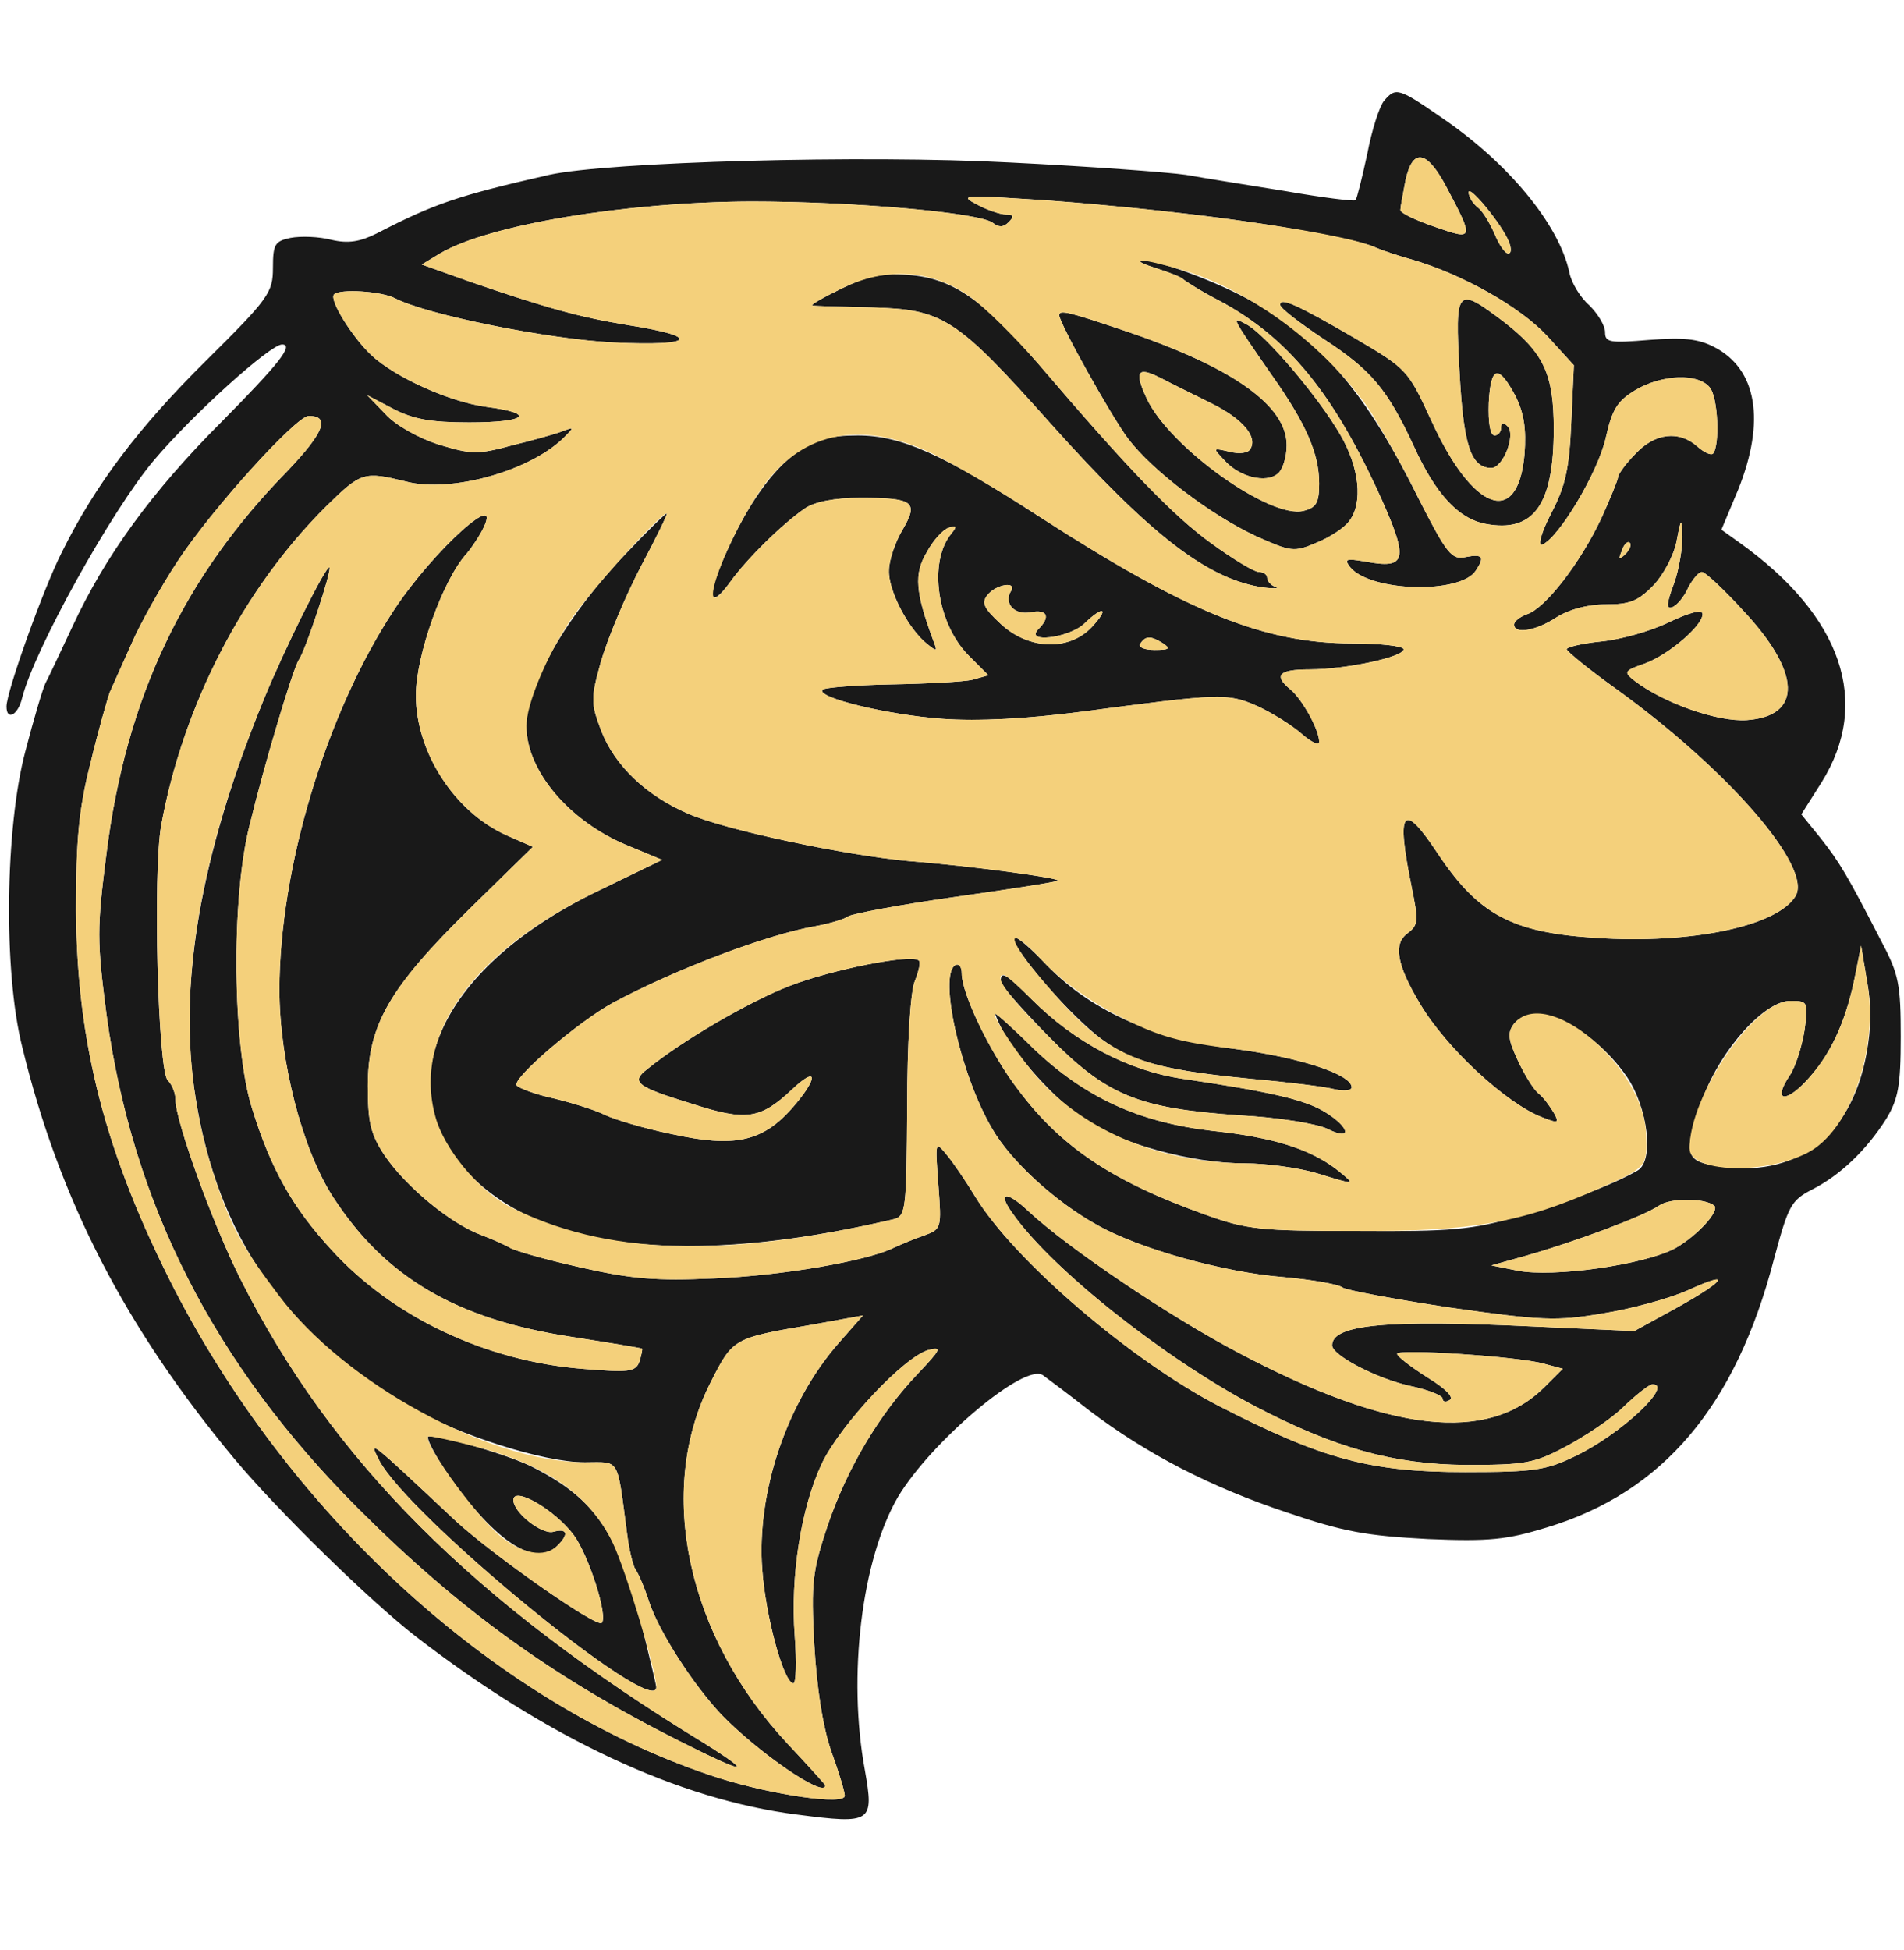
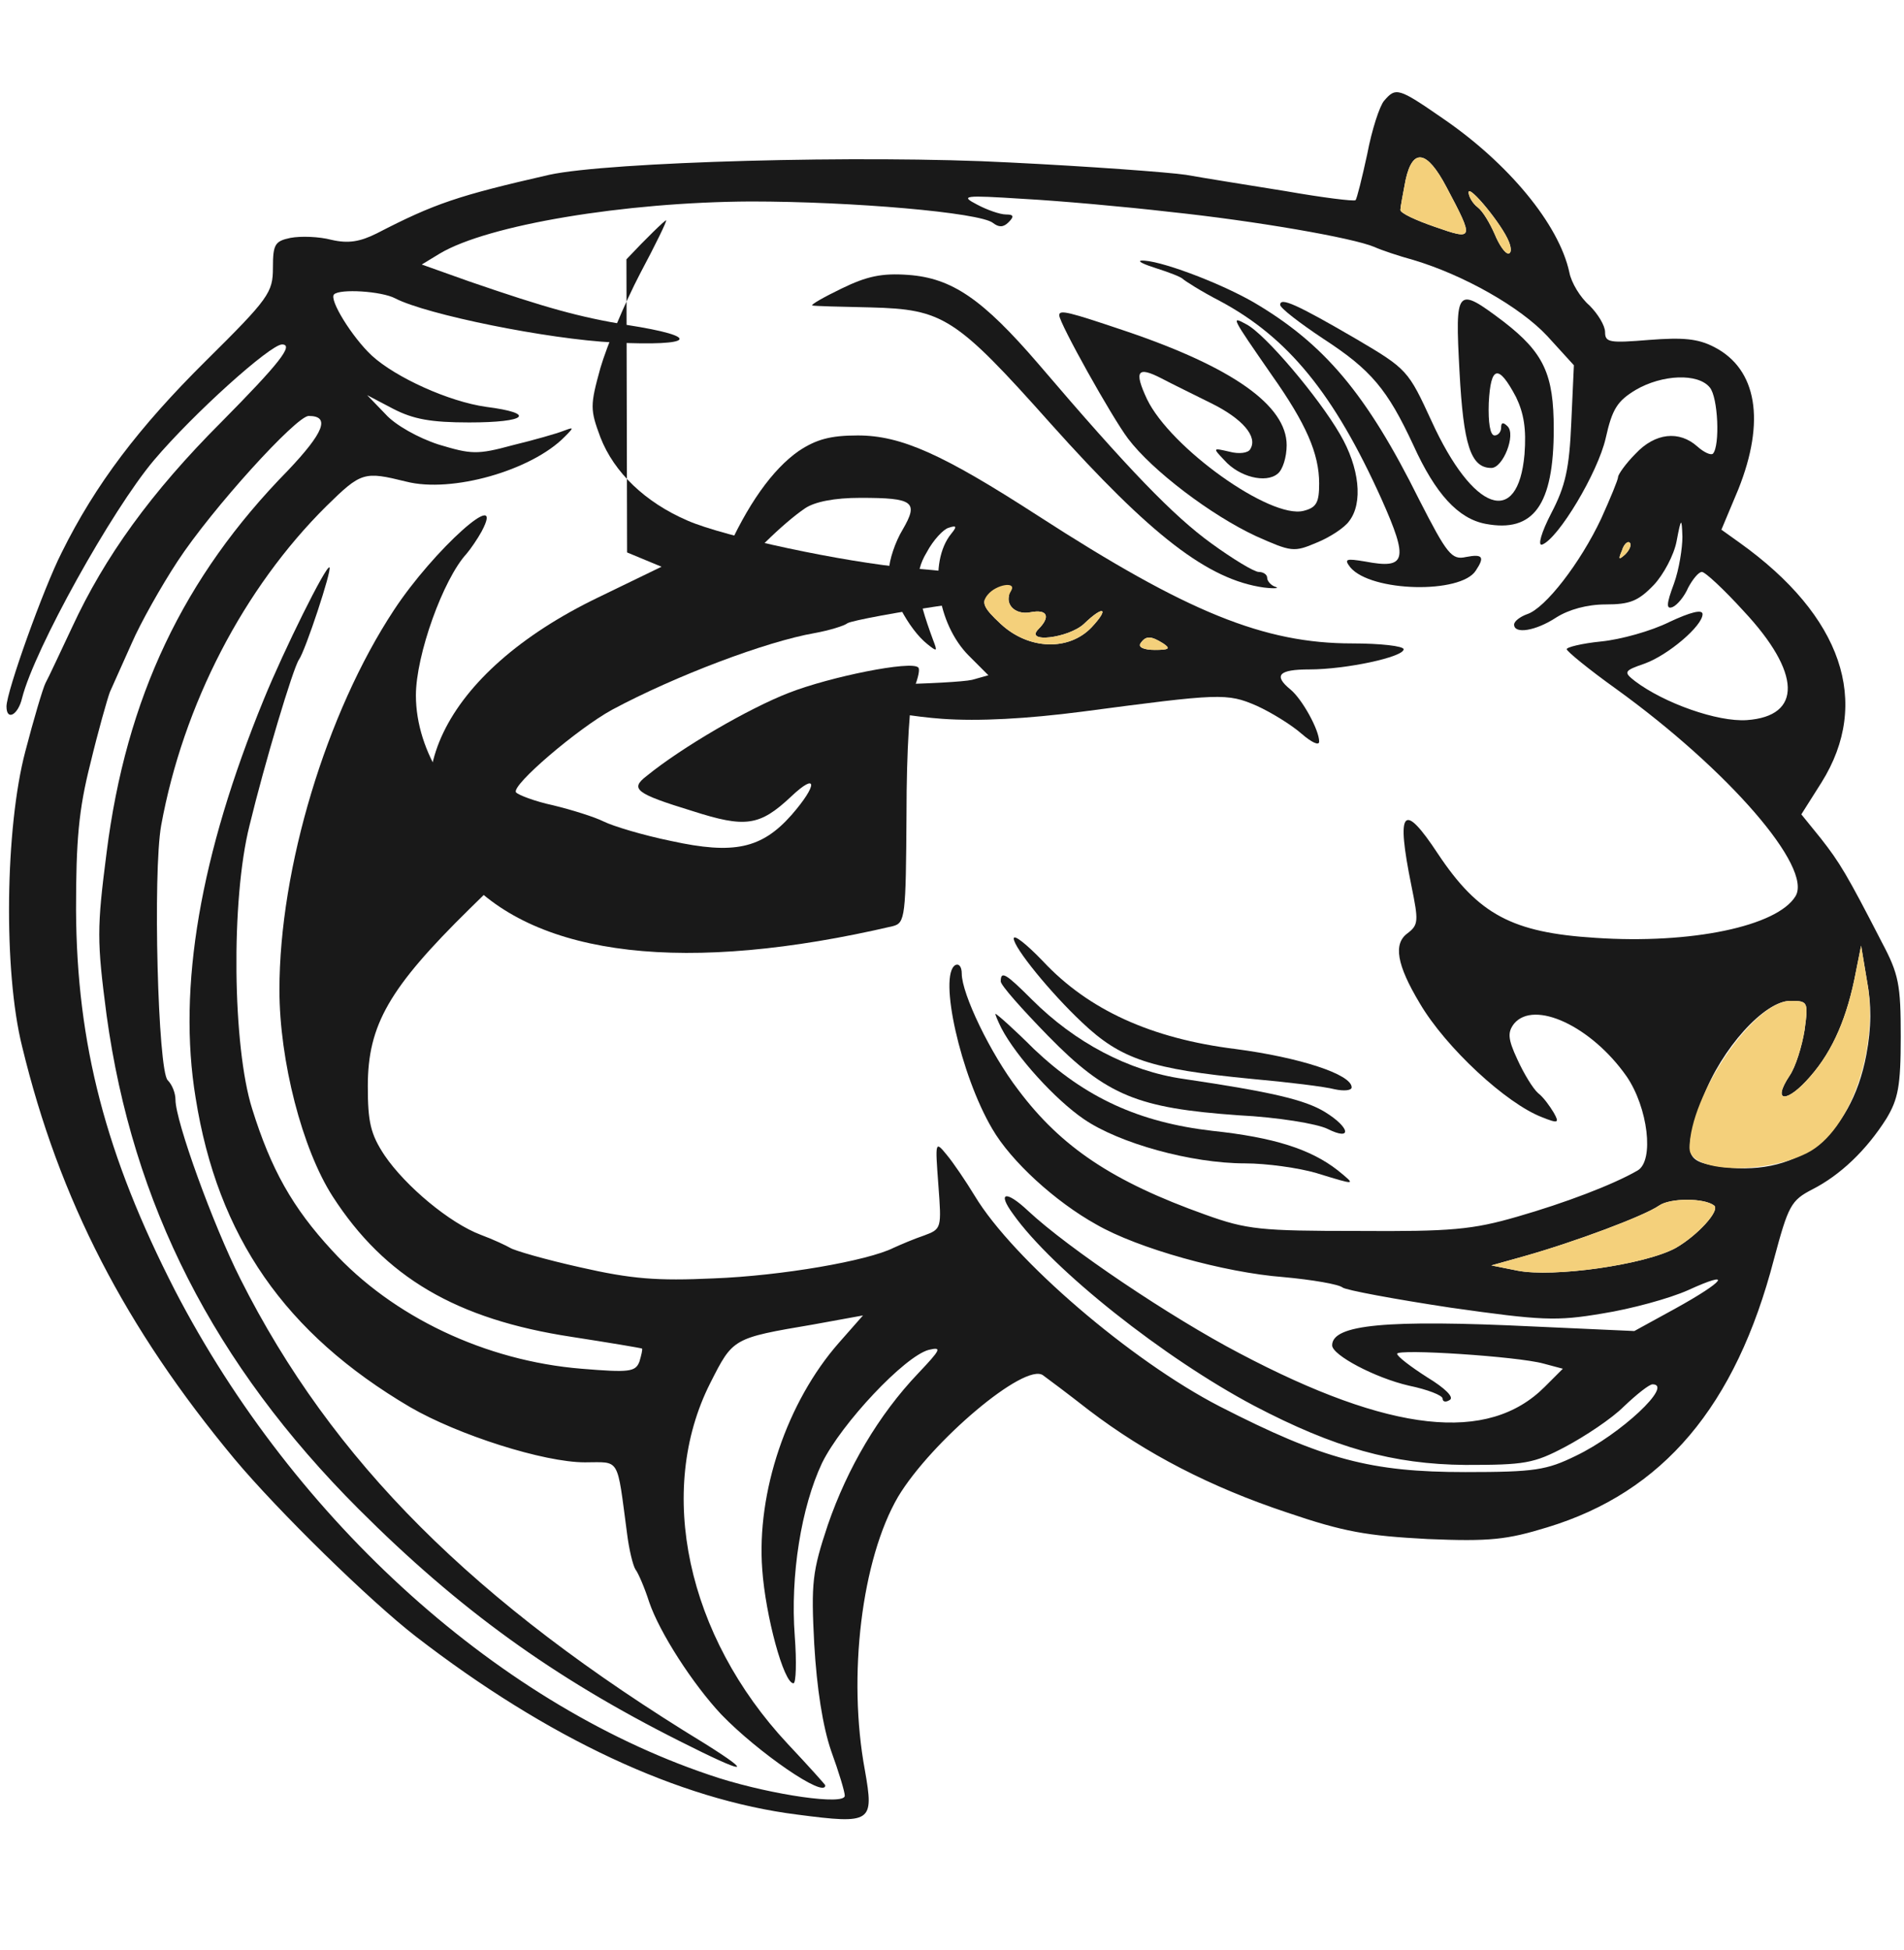
<svg xmlns="http://www.w3.org/2000/svg" version="1.0" width="293pt" height="300pt" viewBox="0 0 293 300" preserveAspectRatio="xMidYMid meet">
  <g transform="translate(0,300) scale(0.1,-0.1)" fill="#191919" stroke="none">
    <path class="node" id="node1" d="M2130 2845 c-7 -8 -19 -45 -26 -82 -8 -37 -16 -69 -18 -71 -3 -2 -51  4 -108 14 -56 9 -125 20 -153 25 -27 4 -149 13 -271 19 -225 12 -618 1 -709  -19 -140 -32 -176 -44 -265 -90 -26 -13 -44 -16 -70 -10 -19 5 -47 6 -63 3  -24 -5 -27 -10 -27 -46 0 -38 -6 -47 -103 -143 -103 -102 -170 -190 -222 -295  -28 -55 -85 -214 -85 -237 0 -23 18 -13 24 13 19 75 138 289 203 366 61 72  179 178 197 178 19 0 -5 -30 -93 -119 -109 -109 -180 -208 -230 -316 -18 -38  -36 -77 -41 -86 -4 -8 -18 -55 -31 -105 -31 -117 -34 -338 -5 -454 57 -236  159 -433 327 -635 67 -80 208 -218 279 -273 202 -156 404 -251 587 -274 115  -15 118 -12 104 68 -27 145 -5 325 51 421 51 85 195 207 223 187 7 -5 39 -29  71 -54 88 -67 187 -118 304 -157 88 -30 123 -36 217 -41 96 -4 122 -1 184 18  178 54 290 186 349 413 22 82 26 90 59 107 43 22 83 60 114 109 18 30 22 50  22 126 0 80 -3 96 -29 145 -54 105 -65 123 -94 160 l-30 37 31 49 c77 123 32  256 -126 369 l-28 20 26 62 c42 105 29 185 -37 219 -25 13 -48 15 -100 11 -61  -5 -68 -4 -68 12 0 10 -11 28 -24 41 -14 12 -28 35 -31 51 -16 74 -94 168  -195 237 -68 47 -72 48 -90 27z m96 -133 c43 -81 42 -82 -18 -61 -29 10 -53  21 -53 26 0 4 4 25 8 46 11 50 33 46 63 -11z m96 -84 c4 -10 4 -18 -1 -18 -5  0 -14 13 -21 30 -7 16 -18 35 -26 41 -8 6 -14 17 -14 23 0 13 52 -50 62 -76z  m-522 46 c133 -14 282 -40 315 -54 11 -5 38 -14 60 -20 77 -23 164 -72 206  -117 l41 -45 -4 -88 c-3 -71 -9 -98 -31 -140 -15 -29 -21 -50 -14 -48 25 9 86  111 98 164 10 45 18 57 46 74 41 24 96 26 114 4 13 -15 16 -90 5 -102 -3 -3  -14 2 -24 11 -28 25 -65 21 -95 -11 -15 -15 -27 -32 -27 -36 0 -4 -12 -33 -26  -64 -32 -68 -86 -138 -114 -147 -11 -4 -20 -11 -20 -16 0 -15 33 -10 65 11 19  12 47 20 76 20 37 0 50 5 74 30 15 16 31 46 35 67 7 37 8 37 9 7 0 -17 -5 -50  -13 -72 -12 -32 -12 -40 -2 -36 7 3 18 16 24 30 7 13 16 24 21 24 5 0 34 -27  64 -60 89 -95 91 -162 5 -168 -45 -3 -127 26 -172 60 -18 14 -17 16 15 27 36  13 89 58 89 76 0 8 -19 3 -51 -12 -28 -14 -75 -27 -105 -30 -30 -3 -54 -9 -53  -12 0 -3 34 -31 76 -61 173 -125 303 -275 276 -319 -28 -46 -160 -74 -308 -64  -128 8 -180 36 -242 129 -54 82 -65 69 -41 -49 11 -54 11 -60 -6 -73 -22 -16  -17 -48 19 -108 40 -68 133 -154 188 -175 25 -10 27 -9 18 7 -6 10 -16 24 -24  30 -8 7 -22 30 -32 52 -15 32 -15 42 -5 55 31 37 119 -4 173 -81 33 -48 43  -130 17 -145 -38 -22 -112 -50 -185 -71 -69 -20 -102 -23 -245 -22 -150 0  -171 2 -235 25 -143 51 -222 104 -288 192 -43 56 -87 148 -87 179 0 10 -4 16  -10 13 -26 -16 8 -169 57 -252 29 -50 97 -112 160 -147 64 -37 197 -74 288  -81 44 -4 85 -11 91 -16 5 -4 80 -18 166 -31 141 -20 163 -21 234 -9 44 7 103  23 132 36 70 32 57 14 -21 -29 l-62 -34 -155 7 c-227 11 -310 3 -310 -29 0  -15 66 -50 118 -62 29 -6 52 -15 52 -20 0 -5 5 -6 11 -2 7 4 -7 18 -35 35 -25  16 -46 32 -46 36 0 8 185 -4 225 -15 l30 -8 -28 -28 c-87 -87 -237 -71 -470  52 -105 55 -263 161 -325 219 -34 32 -48 29 -23 -5 61 -86 233 -222 371 -295  124 -65 214 -90 325 -91 91 0 105 2 154 28 30 16 71 43 90 62 20 19 39 34 44  34 33 0 -49 -77 -118 -110 -45 -22 -63 -25 -170 -25 -145 0 -218 19 -378 101  -136 70 -318 226 -377 324 -14 23 -33 51 -43 63 -18 22 -18 21 -13 -46 5 -67  5 -68 -22 -78 -15 -5 -36 -14 -47 -19 -40 -20 -172 -43 -277 -47 -87 -4 -126  -1 -205 17 -54 12 -102 26 -108 30 -5 3 -26 13 -45 20 -48 18 -116 75 -148  122 -22 33 -26 52 -26 107 0 94 33 151 156 272 l98 96 -41 18 c-80 36 -139  128 -139 215 0 62 42 179 78 218 6 7 17 23 23 34 39 73 -74 -28 -135 -121  -104 -158 -176 -397 -176 -584 0 -109 35 -245 82 -318 80 -124 190 -189 368  -216 58 -9 106 -17 108 -18 1 -1 -1 -10 -4 -20 -6 -16 -16 -17 -89 -11 -148  12 -291 80 -384 182 -61 66 -94 125 -123 218 -30 95 -33 321 -4 436 23 95 67  242 76 255 10 14 51 138 47 142 -5 4 -70 -127 -101 -203 -98 -239 -133 -443  -105 -613 34 -214 138 -363 330 -476 74 -43 206 -85 269 -85 55 0 49 10 65  -110 3 -24 9 -49 13 -55 4 -5 14 -28 21 -50 16 -47 67 -126 111 -173 56 -58  160 -130 160 -109 0 1 -26 30 -58 64 -155 166 -203 389 -119 555 35 69 34 69  158 90 l77 14 -37 -42 c-80 -91 -127 -230 -118 -349 5 -71 33 -175 48 -175 4  0 5 33 2 73 -7 93 10 198 42 266 30 61 127 164 164 174 21 5 19 1 -16 -36 -61  -64 -109 -146 -139 -233 -24 -72 -26 -89 -21 -184 4 -68 13 -126 26 -164 12  -33 21 -63 21 -69 0 -15 -110 1 -193 27 -334 107 -653 394 -838 751 -106 207  -151 378 -152 585 0 107 4 154 22 225 12 50 26 99 30 110 5 11 20 45 34 76 13  30 45 87 70 125 53 81 183 224 202 224 34 0 23 -26 -32 -84 -161 -164 -249  -350 -279 -588 -15 -117 -15 -135 0 -250 40 -291 165 -537 388 -760 154 -154  299 -259 494 -357 101 -51 117 -53 39 -4 -356 217 -574 435 -715 715 -42 83  -100 243 -100 276 0 10 -5 23 -12 30 -15 15 -23 319 -10 392 34 186 127 365  254 491 54 53 58 54 123 38 70 -18 193 17 244 69 15 15 14 15 -2 9 -10 -4 -45  -14 -78 -22 -55 -15 -64 -14 -114 1 -31 10 -67 30 -82 47 l-28 29 40 -21 c31  -16 58 -21 117 -21 89 0 104 14 26 24 -57 8 -139 45 -176 79 -30 28 -66 86  -58 94 9 9 73 5 94 -6 48 -25 235 -63 337 -68 125 -6 136 9 20 27 -73 12 -124  26 -243 67 l-73 26 28 17 c74 44 284 79 478 80 157 0 353 -17 373 -33 9 -7 16  -7 24 1 9 9 8 12 -4 12 -9 0 -29 7 -44 15 -27 14 -22 15 71 9 55 -3 156 -12  225 -20z m701 -527 c-10 -9 -11 -8 -5 6 3 10 9 15 12 12 3 -3 0 -11 -7 -18z  m371 -770 c-24 -127 -109 -191 -231 -171 -49 8 -51 19 -20 106 28 74 94 148  134 148 27 0 28 -1 22 -45 -4 -25 -14 -57 -23 -70 -28 -42 -4 -43 32 -1 35 40  57 92 70 161 l8 40 9 -54 c7 -36 7 -72 -1 -114z m-234 -232 c9 -8 -26 -46 -59  -65 -47 -26 -189 -46 -244 -35 l-40 8 50 14 c78 22 185 62 208 78 17 12 70 12  85 0z" />
    <path class="node" id="node2" d="M1780 2587 c19 -6 37 -13 40 -16 3 -3 28 -19 57 -34 105 -56 176  -143 249 -305 42 -94 38 -108 -25 -96 -30 5 -33 4 -23 -9 32 -38 170 -41 193  -5 14 21 11 26 -15 21 -22 -5 -29 4 -72 88 -81 163 -146 240 -255 304 -54 31  -148 66 -173 64 -6 -1 5 -6 24 -12z" />
    <path class="node" id="node3" d="M1295 2556 c-27 -13 -48 -25 -45 -26 3 -1 43 -2 90 -3 111 -3 130  -14 277 -179 154 -172 242 -240 328 -252 17 -2 24 -1 18 1 -7 2 -13 9 -13 14  0 5 -6 9 -13 9 -7 0 -40 20 -73 44 -58 42 -127 113 -266 276 -86 100 -133 132  -200 137 -41 3 -64 -2 -103 -21z" />
    <path class="node" id="node4" d="M1970 2531 c0 -5 30 -28 66 -52 74 -48 99 -78 139 -164 34 -75 69  -113 111 -121 74 -14 105 29 105 146 0 84 -15 117 -77 165 -73 55 -75 53 -68  -77 6 -112 17 -148 49 -148 18 0 38 51 25 64 -7 7 -10 6 -10 -2 0 -7 -5 -12  -10 -12 -7 0 -10 20 -9 50 3 58 15 60 42 9 12 -25 16 -49 13 -88 -10 -113 -79  -89 -143 51 -36 78 -37 80 -117 127 -91 53 -116 64 -116 52z" />
    <path class="node" id="node5" d="M1630 2515 c0 -12 81 -157 106 -190 37 -49 128 -118 197 -150 54 -24  58 -25 93 -10 20 8 43 23 50 33 22 28 16 83 -14 134 -33 57 -115 154 -144 169  -24 13 -24 13 39 -78 53 -75 73 -121 73 -167 0 -29 -4 -37 -24 -42 -51 -13  -205 97 -241 172 -20 43 -15 51 22 32 15 -8 50 -25 76 -38 49 -24 73 -52 61  -71 -3 -6 -17 -8 -32 -4 -26 6 -26 6 -8 -13 23 -26 64 -36 82 -21 8 6 14 26  14 44 0 61 -83 120 -249 176 -86 29 -101 33 -101 24z" />
    <path class="node" id="node6" d="M1229 2306 c-40 -28 -79 -82 -114 -162 -28 -64 -24 -84 9 -39 25 35  81 90 115 113 15 10 45 16 85 16 82 0 90 -6 65 -49 -11 -18 -21 -47 -21 -63  -1 -31 30 -90 59 -113 15 -12 16 -12 9 6 -27 73 -30 102 -10 135 10 19 26 36  34 38 12 4 13 2 4 -9 -36 -44 -22 -139 27 -188 l30 -30 -25 -7 c-13 -3 -69 -6  -124 -7 -55 -1 -103 -5 -106 -8 -12 -12 100 -39 184 -45 56 -4 130 0 215 11  212 28 223 29 269 9 22 -10 53 -29 69 -43 15 -13 27 -19 27 -12 0 18 -26 65  -44 80 -27 22 -18 31 29 31 56 0 145 19 145 31 0 5 -36 9 -79 9 -136 0 -254  48 -483 196 -147 95 -211 124 -278 124 -42 0 -64 -6 -91 -24z m327 -215 c-12  -19 5 -38 30 -33 26 5 31 -7 12 -26 -22 -22 46 -14 70 8 30 29 40 25 12 -5  -35 -37 -97 -35 -140 5 -27 25 -30 33 -20 45 13 16 45 21 36 6z m234 -81 c12  -8 9 -10 -13 -10 -16 0 -26 4 -22 10 8 12 16 12 35 0z" />
-     <path class="node" id="node7" d="M965 2150 c-91 -94 -155 -204 -155 -267 0 -69 66 -147 156 -184 l53  -22 -97 -47 c-241 -116 -327 -296 -206 -430 112 -124 342 -150 659 -76 19 5  20 14 21 173 0 97 5 179 12 194 6 15 9 29 6 31 -10 11 -135 -14 -199 -39 -62  -24 -165 -84 -219 -128 -26 -20 -17 -27 71 -54 81 -26 103 -23 151 22 41 39  42 19 1 -28 -46 -52 -89 -61 -185 -40 -44 9 -90 23 -104 30 -14 7 -49 18 -78  25 -28 6 -54 16 -57 20 -7 11 95 98 148 127 97 52 237 105 312 118 22 4 45 11  50 15 6 4 80 18 165 30 85 12 156 23 158 25 4 4 -137 23 -228 30 -100 9 -284  48 -341 73 -65 28 -113 74 -134 128 -16 43 -16 49 0 107 10 34 37 99 61 145  24 45 42 82 40 82 -2 0 -30 -27 -61 -60z" />
+     <path class="node" id="node7" d="M965 2150 l53  -22 -97 -47 c-241 -116 -327 -296 -206 -430 112 -124 342 -150 659 -76 19 5  20 14 21 173 0 97 5 179 12 194 6 15 9 29 6 31 -10 11 -135 -14 -199 -39 -62  -24 -165 -84 -219 -128 -26 -20 -17 -27 71 -54 81 -26 103 -23 151 22 41 39  42 19 1 -28 -46 -52 -89 -61 -185 -40 -44 9 -90 23 -104 30 -14 7 -49 18 -78  25 -28 6 -54 16 -57 20 -7 11 95 98 148 127 97 52 237 105 312 118 22 4 45 11  50 15 6 4 80 18 165 30 85 12 156 23 158 25 4 4 -137 23 -228 30 -100 9 -284  48 -341 73 -65 28 -113 74 -134 128 -16 43 -16 49 0 107 10 34 37 99 61 145  24 45 42 82 40 82 -2 0 -30 -27 -61 -60z" />
    <path class="node" id="node8" d="M1560 1556 c0 -14 57 -84 105 -129 60 -57 106 -72 261 -87 56 -5 113  -12 128 -16 14 -3 26 -2 26 3 0 20 -80 46 -179 59 -129 16 -226 60 -296 135  -25 26 -45 42 -45 35z" />
    <path class="node" id="node9" d="M1540 1490 c0 -6 33 -43 73 -84 90 -92 138 -111 293 -122 60 -3 121  -13 137 -21 38 -19 35 2 -4 26 -31 19 -83 31 -218 51 -84 12 -167 56 -233 122  -40 40 -48 45 -48 28z" />
    <path class="node" id="node10" d="M1541 1418 c23 -44 83 -110 127 -140 54 -37 165 -68 248 -68 33 0 83  -7 110 -15 62 -19 61 -19 33 4 -42 33 -99 51 -193 61 -113 13 -196 51 -275  126 -30 30 -57 54 -59 54 -1 0 3 -10 9 -22z" />
-     <path class="node" id="node11" d="M691 729 c73 -103 133 -141 167 -107 18 18 15 27 -7 21 -18 -4 -61  30 -61 49 0 22 64 -15 93 -54 23 -31 53 -125 43 -135 -8 -8 -170 106 -226 158  -132 124 -133 125 -117 93 44 -86 427 -400 427 -350 0 2 -9 40 -20 85 -38 152  -73 204 -169 253 -34 18 -136 48 -161 48 -6 0 8 -27 31 -61z" />
  </g>
  <g transform="translate(0,300) scale(0.1,-0.1)" fill="#F4D07B" stroke="none">
    <path class="node" id="node21" d="M2163 2723 c-4 -21 -8 -42 -8 -46 0 -5 24 -16 53 -26 60 -21 61 -20  18 61 -30 57 -52 61 -63 11z" />
    <path class="node" id="node22" d="M2260 2704 c0 -6 6 -17 14 -23 8 -6 19 -25 26 -41 7 -17 16 -30 21  -30 5 0 5 8 1 18 -10 26 -62 89 -62 76z" />
-     <path class="node" id="node23" d="M1504 2685 c15 -8 35 -15 44 -15 12 0 13 -3 4 -12 -8 -8 -15 -8 -24  -1 -20 16 -216 33 -373 33 -194 -1 -404 -36 -478 -80 l-28 -17 73 -26 c119  -41 170 -55 243 -67 116 -18 105 -33 -20 -27 -102 5 -289 43 -337 68 -21 11  -85 15 -94 6 -8 -8 28 -66 58 -94 37 -34 119 -71 176 -79 78 -10 63 -24 -26  -24 -59 0 -86 5 -117 21 l-40 21 28 -29 c15 -17 51 -37 82 -47 50 -15 59 -16  114 -1 33 8 68 18 78 22 16 6 17 6 2 -9 -51 -52 -174 -87 -244 -69 -65 16 -69  15 -123 -38 -127 -126 -220 -305 -254 -491 -13 -73 -5 -377 10 -392 7 -7 12  -20 12 -30 0 -33 58 -193 100 -276 141 -280 359 -498 715 -715 78 -49 62 -47  -39 4 -195 98 -340 203 -494 357 -223 223 -348 469 -388 760 -15 115 -15 133  0 250 30 238 118 424 279 588 55 58 66 84 32 84 -19 0 -149 -143 -202 -224  -25 -38 -57 -95 -70 -125 -14 -31 -29 -65 -34 -76 -4 -11 -18 -60 -30 -110  -18 -71 -22 -118 -22 -225 1 -207 46 -378 152 -585 185 -357 504 -644 838  -751 83 -26 193 -42 193 -27 0 6 -9 36 -21 69 -13 38 -22 96 -26 164 -5 95 -3  112 21 184 30 87 78 169 139 233 35 37 37 41 16 36 -37 -10 -134 -113 -164  -174 -32 -68 -49 -173 -42 -266 3 -40 2 -73 -2 -73 -15 0 -43 104 -48 175 -9  119 38 258 118 349 l37 42 -77 -14 c-124 -21 -123 -21 -158 -90 -84 -166 -36  -389 119 -555 32 -34 58 -63 58 -64 0 -21 -104 51 -160 109 -44 47 -95 126  -111 173 -7 22 -17 45 -21 50 -4 6 -10 31 -13 55 -16 120 -10 110 -65 110  -147 0 -370 122 -471 257 -56 74 -73 104 -98 179 -70 210 -47 441 75 738 31  76 96 207 101 203 4 -4 -37 -128 -47 -142 -9 -13 -53 -160 -76 -255 -29 -115  -26 -341 4 -436 29 -93 62 -152 123 -218 93 -102 236 -170 384 -182 73 -6 83  -5 89 11 3 10 5 19 4 20 -2 1 -50 9 -108 18 -178 27 -288 92 -368 216 -47 73  -82 209 -82 318 0 187 72 426 176 584 61 93 174 194 135 121 -6 -11 -17 -27  -23 -34 -36 -39 -78 -156 -78 -218 0 -87 59 -179 139 -215 l41 -18 -98 -96  c-123 -121 -156 -178 -156 -272 0 -55 4 -74 26 -107 32 -47 100 -104 148 -122  19 -7 40 -17 45 -20 6 -4 54 -18 108 -30 79 -18 118 -21 205 -17 105 4 237 27  277 47 11 5 32 14 47 19 27 10 27 11 22 78 -5 67 -5 68 13 46 10 -12 29 -40  43 -63 59 -98 241 -254 377 -324 160 -82 233 -101 378 -101 107 0 125 3 170  25 69 33 151 110 118 110 -5 0 -24 -15 -44 -34 -19 -19 -60 -46 -90 -62 -49  -26 -63 -28 -154 -28 -111 1 -201 26 -325 91 -138 73 -310 209 -371 295 -25  34 -11 37 23 5 62 -58 220 -164 325 -219 233 -123 383 -139 470 -52 l28 28  -30 8 c-40 11 -225 23 -225 15 0 -4 21 -20 46 -36 28 -17 42 -31 35 -35 -6 -4  -11 -3 -11 2 0 5 -23 14 -52 20 -52 12 -118 47 -118 62 0 32 83 40 310 29  l155 -7 62 34 c78 43 91 61 21 29 -29 -13 -88 -29 -132 -36 -71 -12 -93 -11  -234 9 -86 13 -161 27 -166 31 -6 5 -47 12 -91 16 -91 7 -224 44 -288 81 -63  35 -131 97 -160 147 -49 83 -83 236 -57 252 6 3 10 -3 10 -13 0 -31 44 -123  87 -179 66 -88 145 -141 288 -192 64 -23 85 -25 235 -25 174 -1 253 13 370 65  75 33 75 33 73 85 -4 104 -153 229 -203 169 -10 -13 -10 -23 5 -55 10 -22 24  -45 32 -52 8 -6 18 -20 24 -30 9 -16 7 -17 -18 -7 -55 21 -148 107 -188 175  -36 60 -41 92 -19 108 17 13 17 19 6 73 -24 118 -13 131 41 49 62 -93 114  -121 242 -129 148 -10 280 18 308 64 27 44 -103 194 -276 319 -42 30 -76 58  -76 61 -1 3 23 9 53 12 30 3 77 16 105 30 32 15 51 20 51 12 0 -18 -53 -63  -89 -76 -32 -11 -33 -13 -15 -27 45 -34 127 -63 172 -60 86 6 84 73 -5 168  -30 33 -59 60 -64 60 -5 0 -14 -11 -21 -24 -6 -14 -17 -27 -24 -30 -10 -4 -10  4 2 36 8 22 13 55 13 72 -1 30 -2 30 -9 -7 -4 -21 -20 -51 -35 -67 -24 -25  -37 -30 -74 -30 -29 0 -57 -8 -76 -20 -32 -21 -65 -26 -65 -11 0 5 9 12 20 16  28 9 82 79 114 147 14 31 26 60 26 64 0 4 12 21 27 36 30 32 67 36 95 11 10  -9 21 -14 24 -11 11 12 8 87 -5 102 -18 22 -73 20 -114 -4 -28 -17 -36 -29  -46 -74 -12 -53 -73 -155 -98 -164 -7 -2 -1 19 14 48 22 42 28 69 31 140 l4  88 -41 45 c-42 45 -129 94 -206 117 -22 6 -49 15 -60 20 -55 24 -327 61 -540  74 -93 6 -98 5 -71 -9z m314 -100 c108 -32 221 -117 289 -215 16 -25 52 -87  77 -139 43 -84 50 -93 72 -88 26 5 29 0 15 -21 -23 -36 -161 -33 -193 5 -10  13 -7 14 23 9 63 -12 67 2 25 96 -73 162 -144 249 -249 305 -29 15 -54 31 -57  34 -3 3 -21 10 -40 16 -19 6 -30 11 -24 12 6 1 34 -6 62 -14z m-326 -41 c23  -16 70 -63 106 -104 139 -163 208 -234 266 -276 33 -24 66 -44 73 -44 7 0 13  -4 13 -9 0 -5 6 -12 13 -14 6 -2 -1 -3 -18 -1 -86 12 -174 80 -328 252 -147  165 -166 176 -277 179 -47 1 -87 2 -90 3 -3 1 18 13 45 26 68 34 139 29 197  -12z m594 -65 c80 -47 81 -49 117 -127 64 -140 133 -164 143 -51 3 39 -1 63  -13 88 -27 51 -39 49 -42 -9 -1 -30 2 -50 9 -50 5 0 10 5 10 12 0 8 3 9 10 2  13 -13 -7 -64 -25 -64 -32 0 -43 36 -49 148 -7 130 -5 132 68 77 62 -48 77  -81 77 -165 0 -117 -31 -160 -105 -146 -42 8 -77 46 -111 121 -40 86 -65 116  -139 164 -36 24 -66 47 -66 52 0 12 25 1 116 -52z m-355 12 c166 -56 249 -115  249 -176 0 -18 -6 -38 -14 -44 -18 -15 -59 -5 -82 21 -18 19 -18 19 8 13 15  -4 29 -2 32 4 12 19 -12 47 -61 71 -26 13 -61 30 -76 38 -37 19 -42 11 -22  -32 36 -75 190 -185 241 -172 20 5 24 13 24 42 0 46 -20 92 -73 167 -63 91  -63 91 -39 78 29 -15 111 -112 144 -169 30 -51 36 -106 14 -134 -7 -10 -30  -25 -50 -33 -35 -15 -39 -14 -93 10 -69 32 -160 101 -197 150 -25 33 -106 178  -106 190 0 9 15 5 101 -24z m-296 -189 c33 -16 107 -59 163 -96 229 -148 347  -196 483 -196 43 0 79 -4 79 -9 0 -12 -89 -31 -145 -31 -47 0 -56 -9 -29 -31  18 -15 44 -62 44 -80 0 -7 -12 -1 -27 12 -16 14 -47 33 -69 43 -46 20 -57 19  -269 -9 -85 -11 -159 -15 -215 -11 -84 6 -196 33 -184 45 3 3 51 7 106 8 55 1  111 4 124 7 l25 7 -30 30 c-49 49 -63 144 -27 188 9 11 8 13 -4 9 -8 -2 -24  -19 -34 -38 -20 -33 -17 -62 10 -135 7 -18 6 -18 -9 -6 -29 23 -60 82 -59 113  0 16 10 45 21 63 25 43 17 49 -65 49 -40 0 -70 -6 -85 -16 -34 -23 -90 -78  -115 -113 -56 -78 -16 47 43 136 62 94 154 115 268 61z m-449 -174 c-24 -46  -51 -111 -61 -145 -16 -58 -16 -64 0 -107 21 -54 69 -100 134 -128 57 -25 241  -64 341 -73 91 -7 232 -26 228 -30 -2 -2 -73 -13 -158 -25 -85 -12 -159 -26  -165 -30 -5 -4 -28 -11 -50 -15 -75 -13 -215 -66 -312 -118 -53 -29 -155 -116  -148 -127 3 -4 29 -14 57 -20 29 -7 64 -18 78 -25 14 -7 60 -21 104 -30 96  -21 139 -12 185 40 41 47 40 67 -1 28 -48 -45 -70 -48 -151 -22 -88 27 -97 34  -71 54 54 44 157 104 219 128 64 25 189 50 199 39 3 -2 0 -16 -6 -31 -7 -15  -12 -97 -12 -194 -1 -159 -2 -168 -21 -173 -263 -61 -444 -55 -592 20 -47 25  -100 89 -113 138 -35 126 58 255 252 348 l97 47 -53 22 c-90 37 -156 115 -156  184 0 33 31 107 66 160 28 43 140 167 150 167 2 0 -16 -37 -40 -82z m737 -692  c60 -31 93 -40 178 -50 99 -13 179 -39 179 -59 0 -5 -12 -6 -26 -3 -15 4 -72  11 -128 16 -187 18 -224 35 -328 159 -53 63 -47 80 7 22 27 -29 74 -63 118  -85z m-135 26 c66 -66 149 -110 233 -122 135 -20 187 -32 218 -51 39 -24 42  -45 4 -26 -16 8 -77 18 -137 21 -155 11 -203 30 -293 122 -64 64 -85 94 -68  94 3 0 22 -17 43 -38z m3 -76 c79 -75 162 -113 275 -126 94 -10 151 -28 193  -61 28 -23 29 -23 -33 -4 -27 8 -77 15 -110 15 -135 1 -255 53 -328 142 -32  40 -63 88 -56 88 2 0 29 -24 59 -54z m-862 -611 c113 -29 179 -76 214 -149 20  -42 67 -198 67 -222 0 -50 -383 264 -427 350 -16 32 -15 31 117 -93 56 -52  218 -166 226 -158 10 10 -20 104 -43 135 -29 39 -93 76 -93 54 0 -19 43 -53  61 -49 22 6 25 -3 7 -21 -20 -20 -56 -13 -91 17 -42 37 -122 151 -107 151 7 0  38 -7 69 -15z" />
    <path class="node" id="node24" d="M1520 2085 c-10 -12 -7 -20 20 -45 43 -40 105 -42 140 -5 28 30 18  34 -12 5 -24 -22 -92 -30 -70 -8 19 19 14 31 -12 26 -25 -5 -42 14 -30 33 9  15 -23 10 -36 -6z" />
    <path class="node" id="node25" d="M1755 2010 c-4 -6 6 -10 22 -10 22 0 25 2 13 10 -19 12 -27 12 -35 0z" />
    <path class="node" id="node26" d="M2496 2153 c-6 -14 -5 -15 5 -6 7 7 10 15 7 18 -3 3 -9 -2 -12 -12z" />
    <path class="node" id="node27" d="M2856 1505 c-13 -69 -35 -121 -70 -161 -36 -42 -60 -41 -32 1 9 13  19 45 23 70 6 44 5 45 -22 45 -56 0 -155 -146 -155 -227 0 -37 114 -41 181 -7  67 34 111 162 92 265 l-9 54 -8 -40z" />
    <path class="node" id="node28" d="M2553 1145 c-23 -16 -130 -56 -208 -78 l-50 -14 40 -8 c55 -11 197 9  244 35 33 19 68 57 59 65 -15 12 -68 12 -85 0z" />
  </g>
</svg>